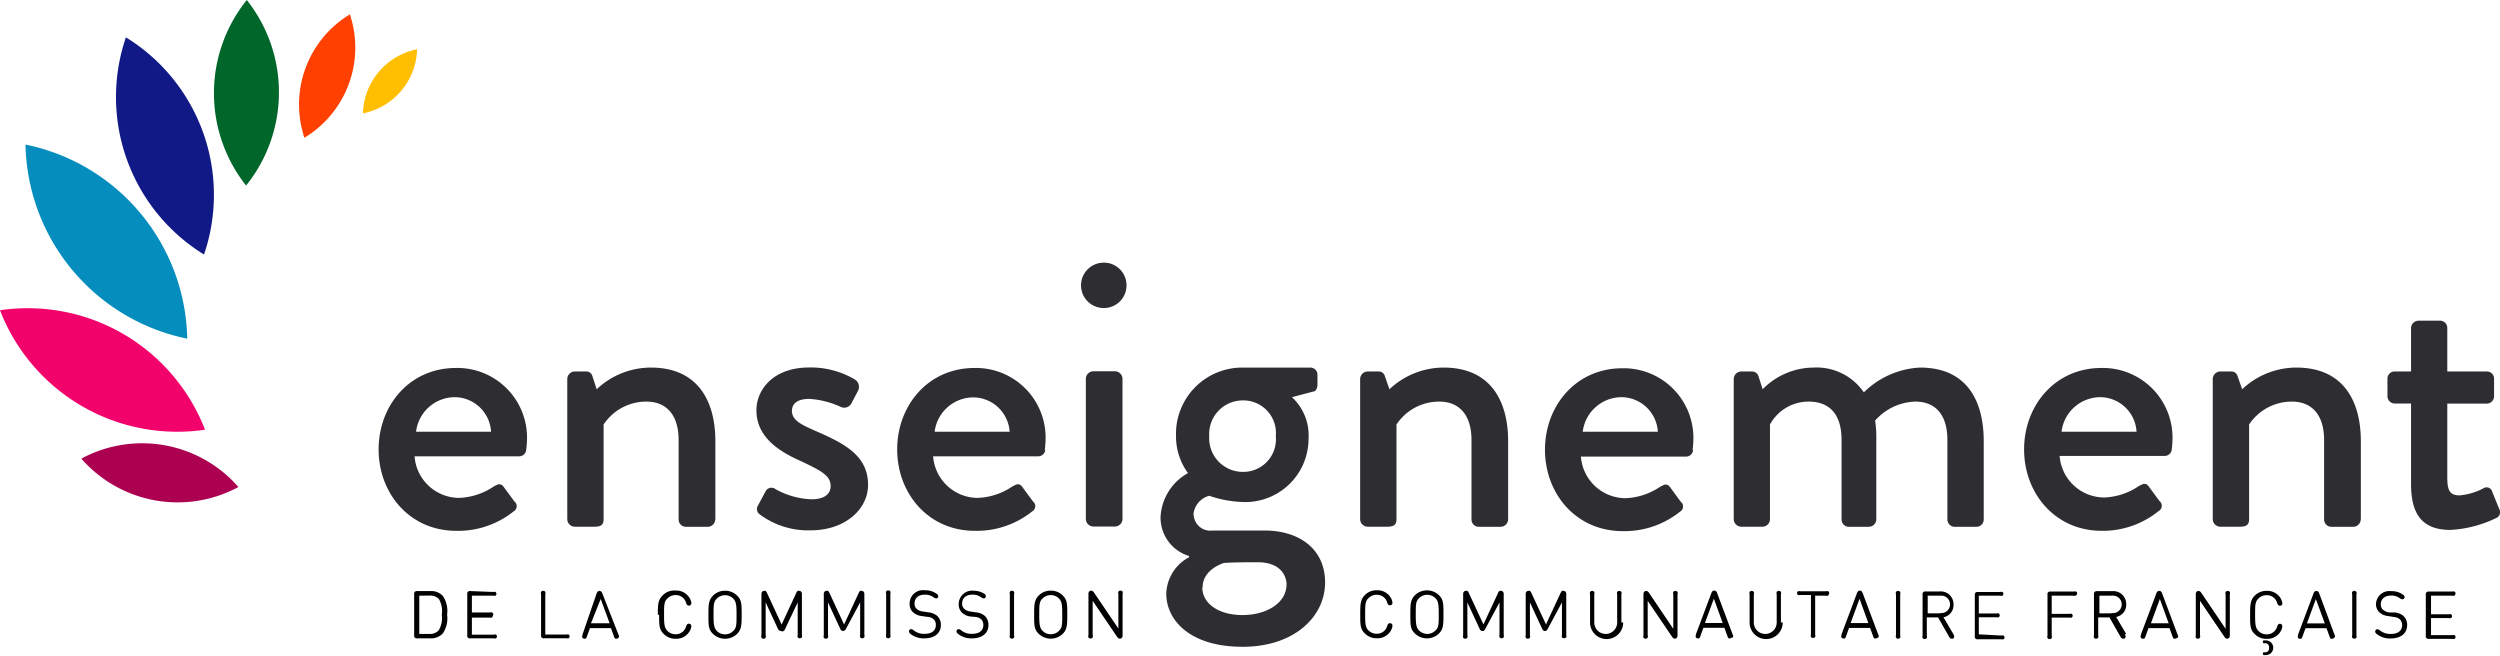
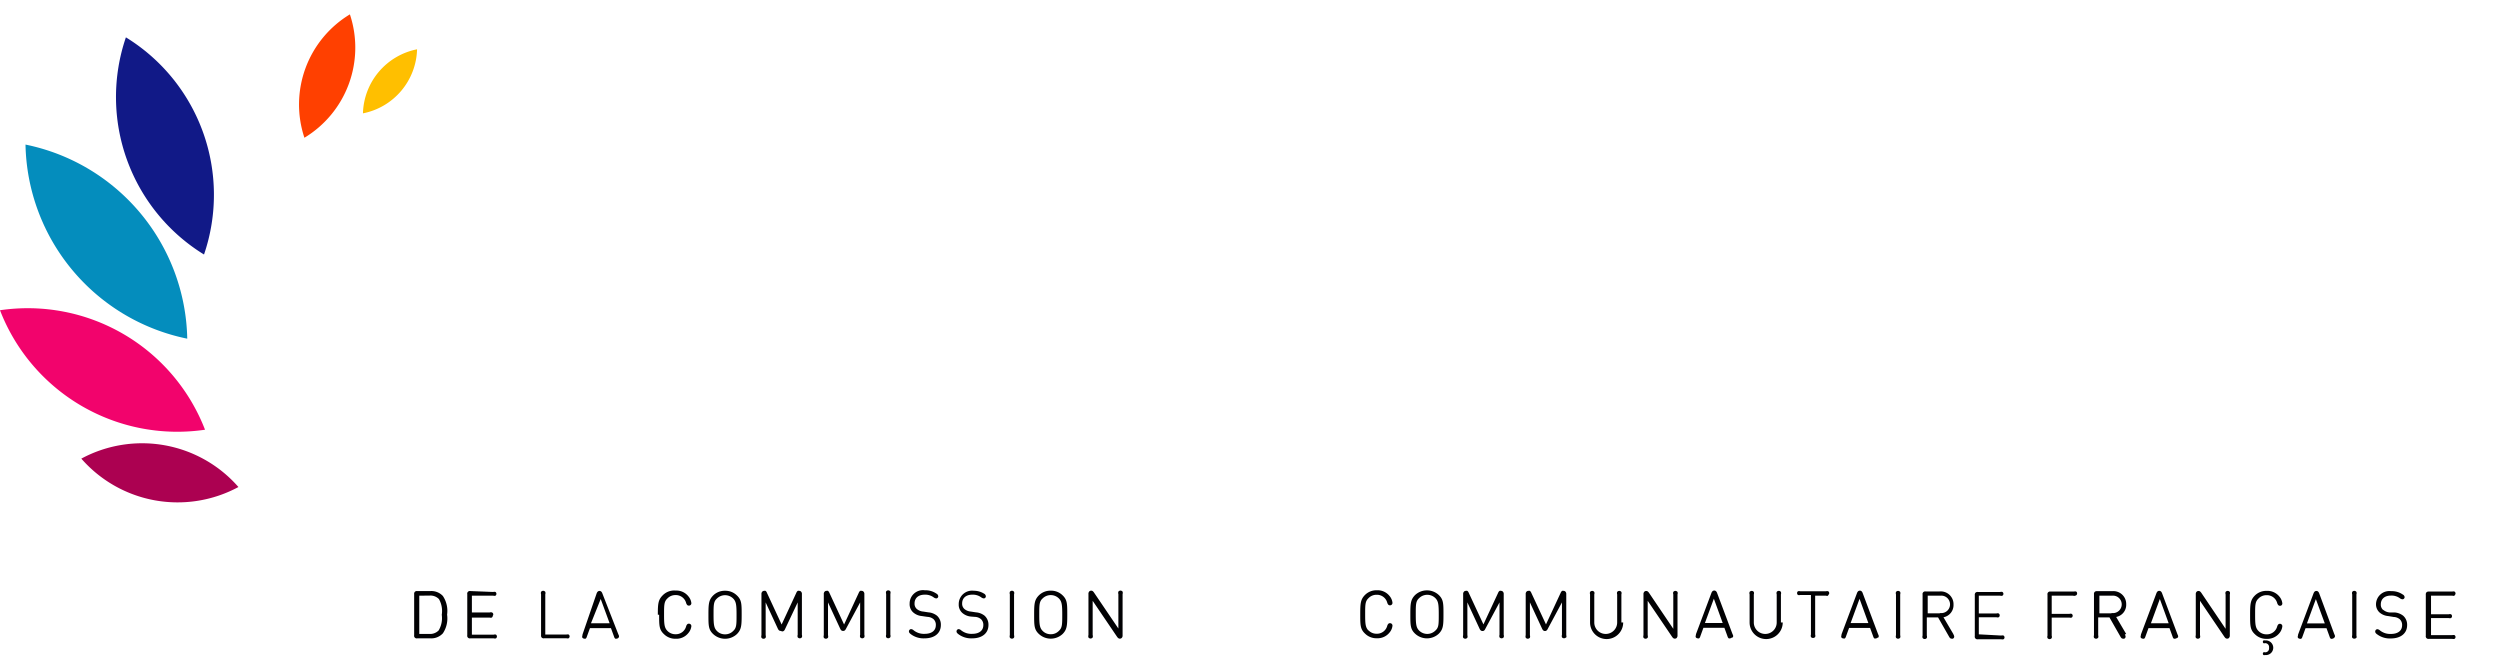
<svg xmlns="http://www.w3.org/2000/svg" viewBox="0 0 249 65.31">
  <defs>
    <style>.cls-1{fill:#ac0151;}.cls-2{fill:#f2036c;}.cls-3{fill:#048dbd;}.cls-4{fill:#111987;}.cls-5{fill:#006629;}.cls-6{fill:#ff4000;}.cls-7{fill:#ffbf00;}.cls-8{fill:#2e2d31;}.cls-9{fill:#010103;}</style>
  </defs>
  <title>logo-enseignement</title>
  <g id="Calque_2" data-name="Calque 2">
    <g id="Calque_1-2" data-name="Calque 1">
      <path class="cls-1" d="M23.75,48.51A12.74,12.74,0,0,0,8.1,45.68a12.74,12.74,0,0,0,15.66,2.82" />
      <path class="cls-2" d="M20.42,42.8A18.93,18.93,0,0,0,0,30.9,18.93,18.93,0,0,0,20.42,42.8" />
      <path class="cls-3" d="M18.65,33.73A20.13,20.13,0,0,0,2.54,14.4a20.13,20.13,0,0,0,16.1,19.33" />
      <path class="cls-4" d="M20.32,25.35A18.41,18.41,0,0,0,12.54,3.72a18.41,18.41,0,0,0,7.78,21.63" />
-       <path class="cls-5" d="M24.51,18.48A14.8,14.8,0,0,0,24.58,0a14.81,14.81,0,0,0-.07,18.48" />
      <path class="cls-6" d="M30.32,13.72A10.49,10.49,0,0,0,34.85,1.43a10.49,10.49,0,0,0-4.53,12.29" />
      <path class="cls-7" d="M36.15,11.29a6.69,6.69,0,0,0,5.39-6.38,6.69,6.69,0,0,0-5.39,6.38" />
-       <path class="cls-8" d="M243.75,47.85V40.2h3.93a.73.73,0,0,0,.73-.73V37.73a.71.71,0,0,0-.73-.73h-3.93V32.67a.72.72,0,0,0-.69-.73l-2.19,0a.76.76,0,0,0-.73.73V37h-1.62a.71.71,0,0,0-.73.73v1.73a.73.73,0,0,0,.73.73h1.62v8c0,2.74.88,4.59,3.92,4.59a11.81,11.81,0,0,0,4.51-1.16.64.64,0,0,0,.35-.93l-.69-1.7a.58.58,0,0,0-.89-.35,6.27,6.27,0,0,1-2.35.7c-.73,0-1.23-.23-1.23-1.55m-8.62,3.86V43.95c0-4-1.73-7.34-6.43-7.34a7.87,7.87,0,0,0-5.39,2.16l-.46-1.31a.63.63,0,0,0-.62-.46h-1.12a.76.76,0,0,0-.73.73v14a.76.76,0,0,0,.73.73h2c.65,0,.89-.23.89-.73V42.28A5.1,5.1,0,0,1,228.28,40c2,0,3.2,1.35,3.2,3.82v7.92a.73.73,0,0,0,.73.73h2.19a.76.76,0,0,0,.73-.73M216.3,44.8a9.6,9.6,0,0,0,.08-1,6.94,6.94,0,0,0-7.08-7.15c-4.62,0-7.7,3.74-7.7,8.11s3.08,8.11,7.74,8.11A8.83,8.83,0,0,0,215,50.9a.6.6,0,0,0,.08-1L214,48.43c-.31-.39-.58-.23-1,0a6.56,6.56,0,0,1-3.43,1.12,4.47,4.47,0,0,1-4.43-4.14h10.48a.71.71,0,0,0,.69-.65M212.8,43h-7.47a3.9,3.9,0,0,1,3.93-3.44A3.65,3.65,0,0,1,212.8,43m-15.22,8.69V43.95c0-4-1.65-7.34-6.35-7.34a8.56,8.56,0,0,0-5.59,2.47,5.7,5.7,0,0,0-5-2.47,7.16,7.16,0,0,0-5.08,2.16l-.42-1.31a.67.67,0,0,0-.65-.46h-1.08a.76.76,0,0,0-.73.73v14a.76.76,0,0,0,.73.73h2.15a.76.76,0,0,0,.73-.73V42.28A4.37,4.37,0,0,1,180.14,40c2.16,0,3.28,1.35,3.28,3.82v7.92a.73.73,0,0,0,.73.73h2a.76.76,0,0,0,.73-.73v-8a10.75,10.75,0,0,0-.12-1.85,5.55,5.55,0,0,1,4-1.89c2.08,0,3.2,1.39,3.2,3.82v7.92a.73.73,0,0,0,.73.73h2.16a.73.73,0,0,0,.73-.73m-29-6.91a9.87,9.87,0,0,0,.08-1,6.94,6.94,0,0,0-7.08-7.15c-4.62,0-7.7,3.74-7.7,8.11s3.08,8.11,7.74,8.11a8.83,8.83,0,0,0,5.7-1.93.6.6,0,0,0,.08-1l-1.08-1.47c-.31-.39-.58-.23-1,0a6.56,6.56,0,0,1-3.43,1.12,4.47,4.47,0,0,1-4.43-4.14h10.48a.71.71,0,0,0,.69-.65M165.12,43h-7.48a3.91,3.91,0,0,1,3.93-3.44A3.65,3.65,0,0,1,165.12,43m-14.91,8.69V43.95c0-4-1.73-7.34-6.43-7.34a7.88,7.88,0,0,0-5.39,2.16l-.46-1.31a.62.62,0,0,0-.62-.46H136.2a.76.76,0,0,0-.73.73v14a.76.76,0,0,0,.73.73h2c.65,0,.89-.23.89-.73V42.28A5.09,5.09,0,0,1,143.36,40c2,0,3.2,1.35,3.2,3.82v7.92a.73.73,0,0,0,.73.73h2.19a.76.76,0,0,0,.73-.73m-31.35-.46a2.13,2.13,0,0,1,1.58-1.9,11.32,11.32,0,0,0,3.35.62,6.3,6.3,0,0,0,6.54-6.3,5.18,5.18,0,0,0-1.65-4.14L130.8,39c.27,0,.42-.39.42-.66v-1a.71.71,0,0,0-.73-.73h-6.74a6.6,6.6,0,0,0-6.62,6.76,6.22,6.22,0,0,0,1.19,3.75,5.31,5.31,0,0,0-2.73,4.4,4,4,0,0,0,2.84,3.86v.12a4.26,4.26,0,0,0-2.27,3.63c0,2.51,2.19,5.29,7.62,5.29,5.12,0,8.2-3,8.2-6.41s-2.69-5.17-6-5.17h-5.24a1.65,1.65,0,0,1-1.85-1.59m.89,7.26c0-1.74,1.89-2.36,2.12-2.44C123,56,124.14,56,125.25,56c2.5,0,2.89,1.58,2.89,2.2,0,1.86-2,3.06-4.39,3.06s-4-1.16-4-2.75m.69-15.07a3.35,3.35,0,0,1,3.39-3.56,3.25,3.25,0,0,1,3.24,3.56A3.25,3.25,0,0,1,123.83,47a3.35,3.35,0,0,1-3.39-3.56m-8.24-15a2.25,2.25,0,0,0-2.27-2.28,2.26,2.26,0,0,0,0,4.52,2.25,2.25,0,0,0,2.27-2.24M104.06,44.8a9.62,9.62,0,0,0,.08-1,6.94,6.94,0,0,0-7.08-7.15c-4.62,0-7.7,3.74-7.7,8.11s3.08,8.11,7.74,8.11a8.83,8.83,0,0,0,5.7-1.93.6.6,0,0,0,.08-1l-1.08-1.47c-.31-.39-.58-.23-1,0a6.56,6.56,0,0,1-3.43,1.12,4.47,4.47,0,0,1-4.43-4.14h10.48a.71.71,0,0,0,.69-.65M100.56,43H93.09A3.9,3.9,0,0,1,97,39.58,3.66,3.66,0,0,1,100.56,43M78.88,40.89c0-.58.42-1.16,1.73-1.16a8.76,8.76,0,0,1,3.16.81.81.81,0,0,0,1-.31l.69-1.31a.86.86,0,0,0-.31-1.12,8.61,8.61,0,0,0-4.54-1.2c-3.7,0-5.27,2.31-5.27,4.25,0,2.55,2,4,4.39,5.06,2.12,1,3,1.47,3,2.51,0,.85-.73,1.31-1.89,1.31a7.93,7.93,0,0,1-3.58-1,.66.66,0,0,0-1,.19l-.81,1.51a.65.65,0,0,0,.23.81,8.06,8.06,0,0,0,5.08,1.58c3.43,0,5.7-2.12,5.7-4.52,0-2.9-2.31-4.1-5.12-5.33-1.5-.66-2.47-1.08-2.47-2.09M71.25,51.71V43.95c0-4-1.73-7.34-6.43-7.34a7.87,7.87,0,0,0-5.39,2.16L59,37.46a.62.62,0,0,0-.62-.46H57.23a.76.76,0,0,0-.73.73v14a.76.76,0,0,0,.73.73h2c.65,0,.89-.23.89-.73V42.28A5.09,5.09,0,0,1,64.39,40c2,0,3.2,1.35,3.2,3.82v7.92a.73.73,0,0,0,.73.73h2.19a.76.76,0,0,0,.73-.73M52.41,44.8a9.38,9.38,0,0,0,.08-1,6.94,6.94,0,0,0-7.08-7.15c-4.62,0-7.7,3.74-7.7,8.11s3.08,8.11,7.74,8.11a8.83,8.83,0,0,0,5.7-1.93.6.6,0,0,0,.08-1l-1.08-1.47c-.31-.39-.58-.23-1,0a6.56,6.56,0,0,1-3.43,1.12,4.47,4.47,0,0,1-4.43-4.14H51.72a.71.71,0,0,0,.69-.65M48.91,43H41.44a3.9,3.9,0,0,1,3.93-3.44A3.65,3.65,0,0,1,48.91,43m59.24-5.29v14a.76.76,0,0,0,.73.73h2.19a.76.76,0,0,0,.73-.73v-14a.76.76,0,0,0-.73-.73h-2.19a.76.76,0,0,0-.73.73" />
      <path class="cls-9" d="M41.56,63.58h1.31a1.57,1.57,0,0,0,1.24-.5,2.67,2.67,0,0,0,.42-1.86,2.67,2.67,0,0,0-.42-1.86,1.57,1.57,0,0,0-1.24-.49H41.56a.31.31,0,0,0-.24.07.31.31,0,0,0-.07.24v4.09a.26.26,0,0,0,.31.31m1.23-4.26a1.18,1.18,0,0,1,.93.35A2.4,2.4,0,0,1,44,61.23a2.4,2.4,0,0,1-.31,1.56,1.19,1.19,0,0,1-.93.35h-1V59.33Zm4.06-.45a.26.26,0,0,0-.31.31v4.09a.26.26,0,0,0,.31.31h2.33a.37.37,0,0,0,.22,0,.23.23,0,0,0,0-.37.37.37,0,0,0-.22,0H47v-1.7h1.76a.37.37,0,0,0,.22,0,.22.22,0,0,0,.1-.18A.21.21,0,0,0,49,61a.36.36,0,0,0-.22,0H47V59.33h2.13a.37.37,0,0,0,.22,0,.23.23,0,0,0,0-.37.37.37,0,0,0-.22,0Zm7.26,4.7h2.31a.37.37,0,0,0,.22,0,.23.23,0,0,0,0-.37.37.37,0,0,0-.22,0H54.31V59.19a.37.37,0,0,0,0-.24.26.26,0,0,0-.42,0,.37.37,0,0,0,0,.24v4.08a.3.3,0,0,0,.07.24.31.31,0,0,0,.24.07m3.82-.39c0,.13-.08.24,0,.34a.26.26,0,0,0,.18.08.21.21,0,0,0,.13,0,.37.37,0,0,0,.12-.2l.31-.85h2.09l.31.85a.39.39,0,0,0,.12.2.21.21,0,0,0,.13,0,.26.26,0,0,0,.18-.08c.1-.1.07-.22,0-.34L60,59.12a.51.51,0,0,0-.1-.18.26.26,0,0,0-.38,0,.54.54,0,0,0-.1.18Zm1.81-3.53.89,2.42H58.86Zm5.82,1.57c0,1.08,0,1.48.48,1.93a1.6,1.6,0,0,0,1.17.46,1.52,1.52,0,0,0,1.26-.57,1.27,1.27,0,0,0,.3-.68.24.24,0,0,0-.07-.18.23.23,0,0,0-.17-.07.22.22,0,0,0-.16.05.48.48,0,0,0-.12.21,1.06,1.06,0,0,1-1.06.79,1.09,1.09,0,0,1-.81-.34c-.3-.31-.33-.66-.33-1.61s0-1.3.33-1.61a1.09,1.09,0,0,1,.81-.34,1.06,1.06,0,0,1,1.06.79.48.48,0,0,0,.12.21.23.23,0,0,0,.16.05.23.23,0,0,0,.17-.07.24.24,0,0,0,.07-.18,1.26,1.26,0,0,0-.3-.68,1.52,1.52,0,0,0-1.26-.57A1.6,1.6,0,0,0,66,59.3c-.45.45-.48.85-.48,1.93m6.7-2.39a1.63,1.63,0,0,0-1.18.46c-.45.45-.48.85-.48,1.93s0,1.48.48,1.93a1.73,1.73,0,0,0,2.35,0c.45-.45.48-.85.48-1.93s0-1.48-.48-1.93a1.63,1.63,0,0,0-1.18-.46m0,4.34a1.1,1.1,0,0,1-.81-.34c-.29-.3-.33-.64-.33-1.61s0-1.31.33-1.61a1.15,1.15,0,0,1,1.63,0c.29.3.33.64.33,1.61s0,1.31-.33,1.61a1.1,1.1,0,0,1-.81.34m5.68-.29c.15,0,.23-.09.29-.23L79.45,60v3.23a.38.38,0,0,0,0,.24.26.26,0,0,0,.42,0,.37.37,0,0,0,0-.24V59.18a.33.33,0,0,0-.08-.25.24.24,0,0,0-.18-.08.26.26,0,0,0-.15,0,.39.39,0,0,0-.14.18l-1.47,3.17-1.47-3.17a.39.39,0,0,0-.13-.18.27.27,0,0,0-.15,0,.24.24,0,0,0-.18.08.33.33,0,0,0-.08.25v4.09a.37.37,0,0,0,0,.24.24.24,0,0,0,.21.11.24.24,0,0,0,.21-.11.37.37,0,0,0,0-.24V60l1.21,2.61c.07.15.15.23.29.23m6.22,0c.15,0,.22-.09.29-.23L85.67,60v3.23a.38.38,0,0,0,0,.24.26.26,0,0,0,.42,0,.38.38,0,0,0,0-.24V59.18a.33.33,0,0,0-.08-.25.24.24,0,0,0-.18-.08.26.26,0,0,0-.15,0,.38.38,0,0,0-.14.18l-1.47,3.17-1.47-3.17a.39.39,0,0,0-.14-.18.26.26,0,0,0-.15,0,.24.24,0,0,0-.18.08.33.33,0,0,0-.08.25v4.09a.38.38,0,0,0,0,.24.26.26,0,0,0,.42,0,.38.38,0,0,0,0-.24V60l1.21,2.61c.07.15.14.23.29.23m4.71-3.69a.37.37,0,0,0,0-.24.24.24,0,0,0-.21-.11.24.24,0,0,0-.21.11.37.37,0,0,0,0,.24v4.07a.37.37,0,0,0,0,.24.24.24,0,0,0,.21.11.25.25,0,0,0,.21-.11.38.38,0,0,0,0-.24Zm3.69,2.29a1,1,0,0,1,.61.23.76.76,0,0,1,.23.59c0,.55-.42.87-1.11.87a1.62,1.62,0,0,1-1.11-.36.43.43,0,0,0-.23-.11.21.21,0,0,0-.16.06.24.24,0,0,0-.07.17c0,.12.09.2.21.29a2.1,2.1,0,0,0,1.34.4c1,0,1.63-.51,1.63-1.33a1.19,1.19,0,0,0-.39-.93,1.58,1.58,0,0,0-.86-.33l-.52-.08a1.12,1.12,0,0,1-.63-.26.69.69,0,0,1-.22-.55c0-.52.37-.87,1-.87a1.42,1.42,0,0,1,.92.28.47.47,0,0,0,.23.09.19.19,0,0,0,.16-.07.21.21,0,0,0,.05-.15.33.33,0,0,0-.19-.26,1.91,1.91,0,0,0-1.15-.33,1.33,1.33,0,0,0-1.51,1.33,1.09,1.09,0,0,0,.36.88,1.51,1.51,0,0,0,.86.36Zm4.72,0a1,1,0,0,1,.62.23.77.77,0,0,1,.23.59c0,.55-.42.87-1.11.87a1.62,1.62,0,0,1-1.11-.36.44.44,0,0,0-.23-.11.21.21,0,0,0-.15.06.24.24,0,0,0-.07.17c0,.12.09.2.21.29a2.1,2.1,0,0,0,1.34.4c1,0,1.63-.51,1.63-1.33a1.19,1.19,0,0,0-.39-.93,1.57,1.57,0,0,0-.86-.33l-.52-.08a1.11,1.11,0,0,1-.63-.26.69.69,0,0,1-.22-.55c0-.52.37-.87,1-.87a1.41,1.41,0,0,1,.92.28.48.48,0,0,0,.23.09.19.19,0,0,0,.16-.07.21.21,0,0,0,.05-.15.33.33,0,0,0-.19-.26A1.91,1.91,0,0,0,97,58.84a1.33,1.33,0,0,0-1.51,1.33,1.09,1.09,0,0,0,.36.88,1.51,1.51,0,0,0,.86.36ZM101,59.19a.37.37,0,0,0,0-.24.24.24,0,0,0-.21-.11.24.24,0,0,0-.21.11.37.37,0,0,0,0,.24v4.07a.37.37,0,0,0,0,.24.24.24,0,0,0,.21.11.24.24,0,0,0,.21-.11.37.37,0,0,0,0-.24Zm3.66-.36a1.63,1.63,0,0,0-1.18.46c-.45.45-.48.85-.48,1.93s0,1.48.48,1.93a1.73,1.73,0,0,0,2.35,0c.45-.45.47-.85.47-1.93s0-1.48-.47-1.93a1.63,1.63,0,0,0-1.18-.46m0,4.34a1.1,1.1,0,0,1-.81-.34c-.29-.3-.33-.64-.33-1.61s0-1.31.33-1.61a1.15,1.15,0,0,1,1.63,0c.29.3.33.64.33,1.61s0,1.31-.33,1.61a1.1,1.1,0,0,1-.81.34m7.15-4a.37.37,0,0,0,0-.24.26.26,0,0,0-.42,0,.37.37,0,0,0,0,.24v3.43l-2.42-3.57c-.09-.13-.16-.2-.29-.2a.27.27,0,0,0-.19.08.34.34,0,0,0-.08.26v4.08a.38.38,0,0,0,0,.24.26.26,0,0,0,.42,0,.37.37,0,0,0,0-.24V59.84l2.42,3.57c.09.13.17.2.29.2a.26.26,0,0,0,.19-.08.33.33,0,0,0,.08-.25Z" />
      <path class="cls-9" d="M244.47,59.29a.21.21,0,0,0,.1-.18.22.22,0,0,0-.1-.19.37.37,0,0,0-.22,0h-2.33a.31.31,0,0,0-.24.07.31.31,0,0,0-.07.24v4.09a.26.26,0,0,0,.31.31h2.33a.36.36,0,0,0,.22,0,.21.21,0,0,0,.1-.18.22.22,0,0,0-.1-.19.37.37,0,0,0-.22,0h-2.12v-1.7h1.77a.37.37,0,0,0,.22,0,.22.22,0,0,0,.1-.19.22.22,0,0,0-.1-.19.38.38,0,0,0-.22,0h-1.77V59.33h2.13a.36.36,0,0,0,.22,0m-7.13,1.41a.68.68,0,0,1-.22-.55c0-.52.37-.87,1-.87a1.41,1.41,0,0,1,.92.28.47.47,0,0,0,.23.09.19.19,0,0,0,.16-.07.21.21,0,0,0,.06-.15.33.33,0,0,0-.19-.26,1.9,1.9,0,0,0-1.15-.33,1.33,1.33,0,0,0-1.51,1.32A1.1,1.1,0,0,0,237,61a1.52,1.52,0,0,0,.86.36l.55.09a1,1,0,0,1,.61.23.77.77,0,0,1,.23.59c0,.55-.42.87-1.11.87a1.63,1.63,0,0,1-1.11-.36.43.43,0,0,0-.23-.11.21.21,0,0,0-.16.06.24.24,0,0,0-.07.17c0,.12.09.21.21.29a2.09,2.09,0,0,0,1.34.4c1,0,1.63-.51,1.63-1.33a1.19,1.19,0,0,0-.39-.93,1.56,1.56,0,0,0-.86-.33L238,61a1.12,1.12,0,0,1-.63-.26m-2.67,2.81a.37.37,0,0,0,0-.24V59.2a.36.36,0,0,0,0-.24.24.24,0,0,0-.21-.11.24.24,0,0,0-.21.11.37.37,0,0,0,0,.24v4.07a.38.38,0,0,0,0,.24.24.24,0,0,0,.21.1.24.24,0,0,0,.21-.1m-2.2,0c.1-.1.07-.21,0-.34L231,59.12a.48.48,0,0,0-.1-.18.24.24,0,0,0-.19-.08.25.25,0,0,0-.19.08.56.56,0,0,0-.1.18l-1.53,4.08c0,.13-.08.24,0,.34a.26.26,0,0,0,.18.08.22.22,0,0,0,.13,0,.39.39,0,0,0,.12-.2l.31-.85h2.09l.31.85a.39.39,0,0,0,.12.2.23.23,0,0,0,.13,0,.26.26,0,0,0,.18-.08m-.91-1.45h-1.78l.89-2.42Zm-6.61.75c-.3-.31-.33-.65-.33-1.61s0-1.3.33-1.61a1.09,1.09,0,0,1,.81-.34,1.06,1.06,0,0,1,1.06.79.49.49,0,0,0,.12.21.25.25,0,0,0,.32,0,.24.24,0,0,0,.07-.19,1.26,1.26,0,0,0-.3-.68,1.53,1.53,0,0,0-1.26-.56,1.61,1.61,0,0,0-1.17.46c-.45.45-.48.85-.48,1.93s0,1.48.48,1.93a1.6,1.6,0,0,0,1.17.46,1.53,1.53,0,0,0,1.26-.56,1.27,1.27,0,0,0,.3-.68.23.23,0,0,0-.07-.19.23.23,0,0,0-.17-.07.22.22,0,0,0-.15.05.48.48,0,0,0-.12.21,1.06,1.06,0,0,1-1.06.79,1.09,1.09,0,0,1-.81-.34m-2.93.69a.33.33,0,0,0,.08-.25V59.2a.37.37,0,0,0,0-.24.26.26,0,0,0-.42,0,.36.36,0,0,0,0,.24v3.43l-2.41-3.57c-.09-.13-.17-.2-.29-.2a.26.26,0,0,0-.19.08.33.33,0,0,0-.08.25v4.08a.37.37,0,0,0,0,.24.26.26,0,0,0,.42,0,.37.37,0,0,0,0-.24V59.84l2.42,3.57c.09.13.16.2.29.2a.27.27,0,0,0,.19-.08m-5.14,0c.1-.1.07-.21,0-.34l-1.53-4.08a.52.52,0,0,0-.1-.18.26.26,0,0,0-.38,0,.54.54,0,0,0-.1.18l-1.53,4.08c0,.13-.08.24,0,.34a.26.26,0,0,0,.19.08.22.22,0,0,0,.13,0,.39.39,0,0,0,.12-.2l.31-.85h2.09l.31.85a.4.4,0,0,0,.12.2.22.22,0,0,0,.13,0,.26.26,0,0,0,.19-.08M216,62.08h-1.77l.89-2.42Zm-4.23,1.07-1-1.7a1.23,1.23,0,0,0,1-1.26,1.28,1.28,0,0,0-1.4-1.31h-1.5a.32.32,0,0,0-.24.07.31.31,0,0,0-.07.24v4.08a.38.38,0,0,0,0,.24.26.26,0,0,0,.42,0,.38.38,0,0,0,0-.24V61.49h1.12l1.09,1.91c.06.11.13.21.26.21a.28.28,0,0,0,.13,0,.23.23,0,0,0,.13-.19.45.45,0,0,0-.08-.23m-1.39-2.1H209.1V59.33h1.26a.87.87,0,1,1,0,1.73m-3.57-1.77a.22.22,0,0,0,.09-.18.22.22,0,0,0-.09-.19.37.37,0,0,0-.22,0h-2.33a.26.26,0,0,0-.31.31v4.08a.38.38,0,0,0,0,.24.26.26,0,0,0,.42,0,.38.38,0,0,0,0-.24V61.51h1.77a.38.38,0,0,0,.22,0,.22.22,0,0,0,.1-.19.22.22,0,0,0-.1-.18.37.37,0,0,0-.22,0h-1.77V59.33h2.13a.36.36,0,0,0,.22,0m-9.61,3.85v-1.7h1.76a.36.36,0,0,0,.22,0,.22.22,0,0,0,.1-.19.22.22,0,0,0-.1-.19.37.37,0,0,0-.22,0h-1.76V59.33h2.13a.36.36,0,0,0,.22,0,.21.21,0,0,0,.1-.18.22.22,0,0,0-.1-.19.37.37,0,0,0-.22,0H197a.31.31,0,0,0-.24.07.31.31,0,0,0-.07.24v4.09a.26.26,0,0,0,.31.31h2.33a.37.37,0,0,0,.22,0,.21.21,0,0,0,.1-.18.22.22,0,0,0-.1-.19.38.38,0,0,0-.22,0Zm-2.52,0-1-1.7a1.23,1.23,0,0,0,1-1.26,1.27,1.27,0,0,0-1.4-1.31H191.8a.26.26,0,0,0-.31.31v4.08a.38.38,0,0,0,0,.24.26.26,0,0,0,.42,0,.38.38,0,0,0,0-.24V61.49h1.12l1.09,1.91c.06.11.13.21.26.21a.27.27,0,0,0,.13,0,.22.22,0,0,0,.13-.19.43.43,0,0,0-.08-.23m-1.39-2.1H192V59.33h1.26a.87.87,0,1,1,0,1.73m-4,2.45a.38.38,0,0,0,0-.24V59.2a.37.37,0,0,0,0-.24.26.26,0,0,0-.42,0,.37.37,0,0,0,0,.24v4.07a.38.38,0,0,0,0,.24.26.26,0,0,0,.42,0m-2.2,0c.1-.1.07-.21,0-.34l-1.53-4.08a.53.53,0,0,0-.1-.18.24.24,0,0,0-.19-.08.25.25,0,0,0-.19.08.54.54,0,0,0-.1.18l-1.53,4.08c0,.13-.08.24,0,.34a.27.27,0,0,0,.19.08.22.22,0,0,0,.13,0,.39.39,0,0,0,.12-.2l.31-.85h2.09l.31.85a.4.4,0,0,0,.12.2.22.22,0,0,0,.13,0,.26.26,0,0,0,.18-.08m-.91-1.45h-1.77l.89-2.42Zm-4-2.8a.22.22,0,0,0,.1-.18.22.22,0,0,0-.1-.19.37.37,0,0,0-.22,0H179.3a.37.37,0,0,0-.22,0,.22.22,0,0,0-.09.19.22.22,0,0,0,.09.18.36.36,0,0,0,.22,0h1.07v3.94a.38.38,0,0,0,0,.24.24.24,0,0,0,.21.1.25.25,0,0,0,.21-.1.39.39,0,0,0,0-.24V59.33h1.07a.36.36,0,0,0,.22,0M177.38,62V59.2a.37.37,0,0,0,0-.24.24.24,0,0,0-.21-.11.24.24,0,0,0-.21.11.37.37,0,0,0,0,.24V62a1.14,1.14,0,1,1-2.28,0V59.2a.36.36,0,0,0,0-.24.26.26,0,0,0-.42,0,.36.36,0,0,0,0,.24V62a1.65,1.65,0,0,0,3.3,0m-5,1.5c.1-.1.07-.21,0-.34l-1.53-4.08a.5.5,0,0,0-.1-.18.26.26,0,0,0-.38,0,.54.54,0,0,0-.1.18l-1.53,4.08c0,.13-.08.24,0,.34a.26.26,0,0,0,.18.08.22.22,0,0,0,.13,0,.37.37,0,0,0,.12-.2l.31-.85h2.09l.31.85a.39.39,0,0,0,.12.2.22.22,0,0,0,.13,0,.26.26,0,0,0,.18-.08m-.91-1.45h-1.77l.89-2.42ZM167,63.53a.33.33,0,0,0,.08-.25V59.2a.36.36,0,0,0,0-.24.26.26,0,0,0-.42,0,.36.36,0,0,0,0,.24v3.43l-2.41-3.57c-.09-.13-.17-.2-.29-.2a.27.27,0,0,0-.19.08.34.34,0,0,0-.08.25v4.08a.37.37,0,0,0,0,.24.26.26,0,0,0,.42,0,.38.38,0,0,0,0-.24V59.84l2.42,3.57c.09.13.16.2.29.2a.27.27,0,0,0,.19-.08M161.49,62V59.2a.37.37,0,0,0,0-.24.26.26,0,0,0-.42,0,.36.36,0,0,0,0,.24V62a1.14,1.14,0,1,1-2.28,0V59.2a.36.36,0,0,0,0-.24.26.26,0,0,0-.42,0,.37.37,0,0,0,0,.24V62a1.65,1.65,0,0,0,3.3,0M156,63.51a.38.38,0,0,0,0-.24V59.18a.33.33,0,0,0-.08-.25.24.24,0,0,0-.18-.08.28.28,0,0,0-.15,0,.4.4,0,0,0-.14.18l-1.47,3.16-1.47-3.16a.4.4,0,0,0-.14-.18.27.27,0,0,0-.15,0,.25.25,0,0,0-.18.08.33.33,0,0,0-.08.25v4.09a.38.38,0,0,0,0,.24.26.26,0,0,0,.42,0,.38.38,0,0,0,0-.24V60l1.21,2.61c.07.15.15.24.29.24s.22-.09.29-.24L155.57,60v3.23a.37.37,0,0,0,0,.24.24.24,0,0,0,.21.1.25.25,0,0,0,.21-.1m-6.22,0a.37.37,0,0,0,0-.24V59.18a.33.33,0,0,0-.08-.25.24.24,0,0,0-.18-.08.26.26,0,0,0-.15,0,.39.39,0,0,0-.14.18l-1.47,3.16-1.47-3.16a.38.38,0,0,0-.14-.18.27.27,0,0,0-.15,0,.24.24,0,0,0-.18.08.33.33,0,0,0-.08.25v4.09a.38.38,0,0,0,0,.24.26.26,0,0,0,.42,0,.38.38,0,0,0,0-.24V60l1.21,2.61c.07.15.15.24.3.24s.22-.09.29-.24L149.35,60v3.23a.38.38,0,0,0,0,.24.26.26,0,0,0,.42,0m-6.47-.35c.45-.45.47-.85.47-1.93s0-1.48-.47-1.93a1.73,1.73,0,0,0-2.35,0c-.45.45-.48.85-.48,1.93s0,1.48.48,1.93a1.73,1.73,0,0,0,2.35,0m0-1.93c0,1,0,1.31-.33,1.61a1.15,1.15,0,0,1-1.63,0c-.29-.3-.33-.64-.33-1.61s0-1.31.33-1.61a1.15,1.15,0,0,1,1.63,0c.29.3.33.64.33,1.61m-7,1.61c-.3-.31-.33-.65-.33-1.61s0-1.3.33-1.61a1.09,1.09,0,0,1,.81-.34,1.06,1.06,0,0,1,1.06.79.49.49,0,0,0,.12.21.23.23,0,0,0,.16.05.24.24,0,0,0,.17-.07.24.24,0,0,0,.07-.19,1.25,1.25,0,0,0-.3-.68,1.52,1.52,0,0,0-1.26-.56,1.61,1.61,0,0,0-1.17.46c-.45.45-.48.85-.48,1.93s0,1.48.48,1.93a1.6,1.6,0,0,0,1.17.46,1.52,1.52,0,0,0,1.26-.56,1.26,1.26,0,0,0,.3-.68.24.24,0,0,0-.07-.19.24.24,0,0,0-.17-.07.22.22,0,0,0-.16.05.48.48,0,0,0-.12.21,1.06,1.06,0,0,1-1.06.79,1.09,1.09,0,0,1-.81-.34M226,64.58a.38.38,0,0,1-.4.39.27.27,0,0,0-.16,0,.19.19,0,0,0-.06.14.18.18,0,0,0,.06.13.23.23,0,0,0,.16,0,.73.73,0,1,0,0-1.45.24.24,0,0,0-.16,0,.18.18,0,0,0-.06.13.18.18,0,0,0,.06.14.27.27,0,0,0,.16,0,.38.38,0,0,1,.4.38" />
    </g>
  </g>
</svg>